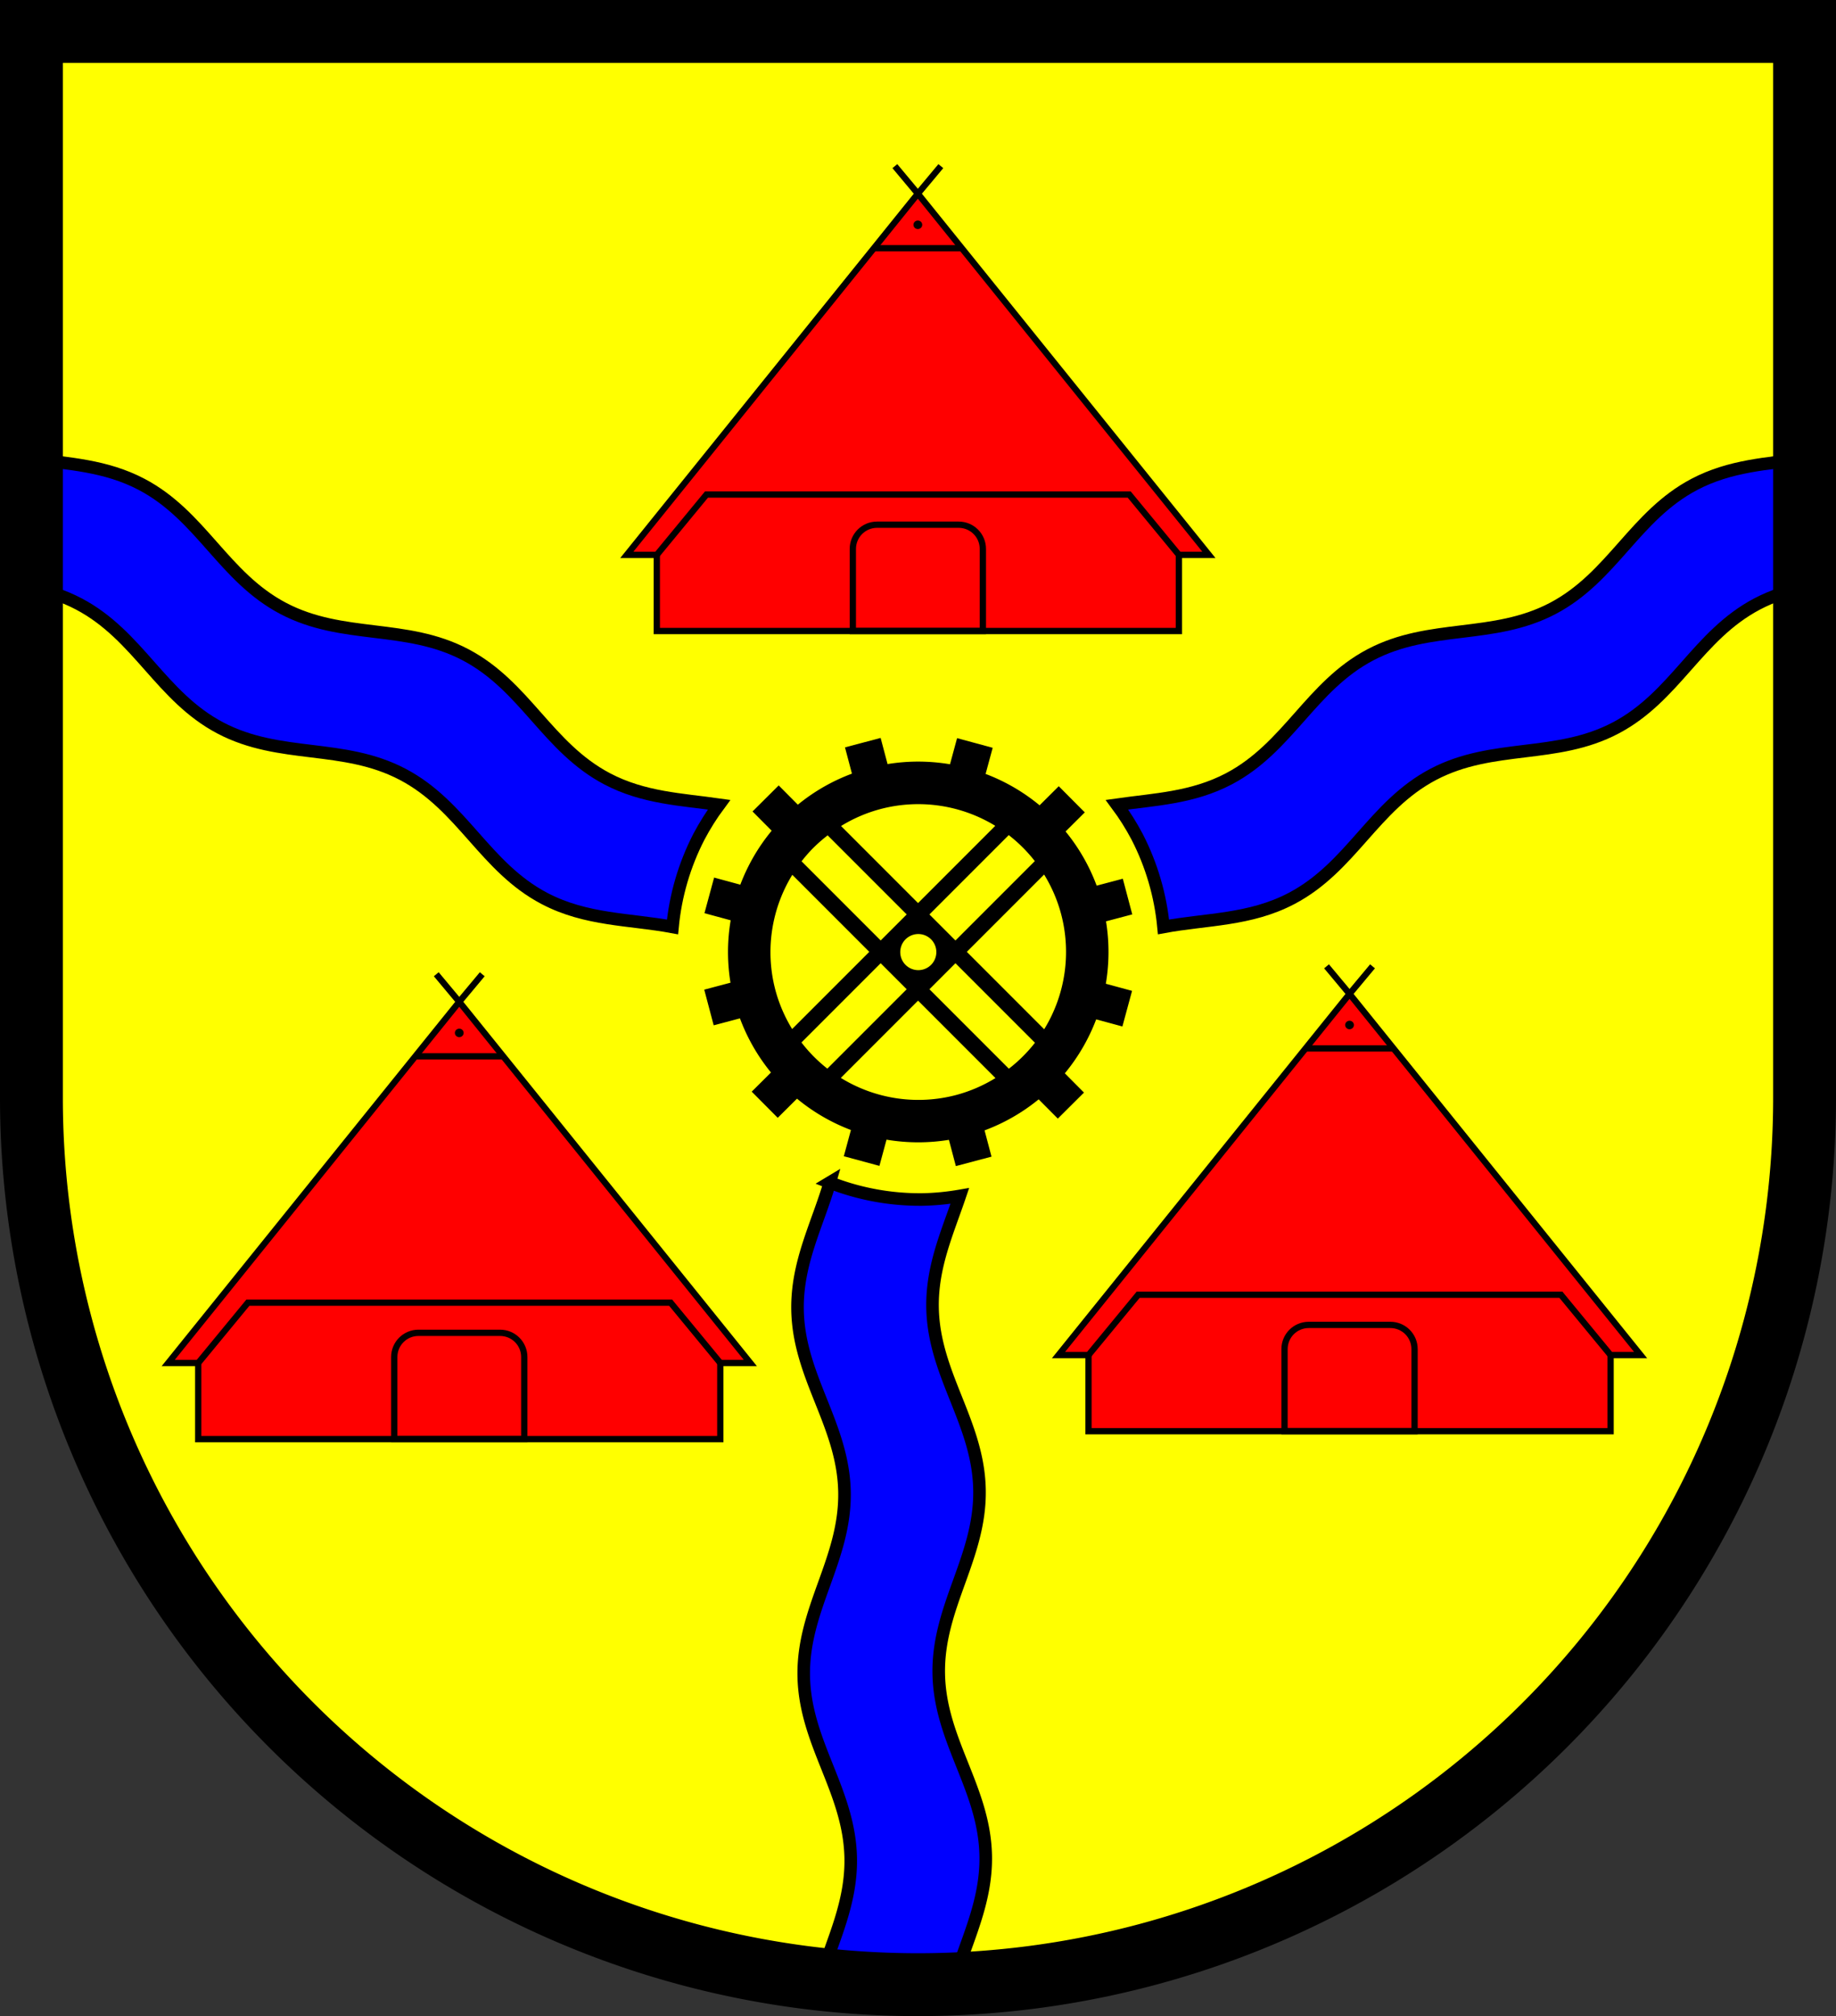
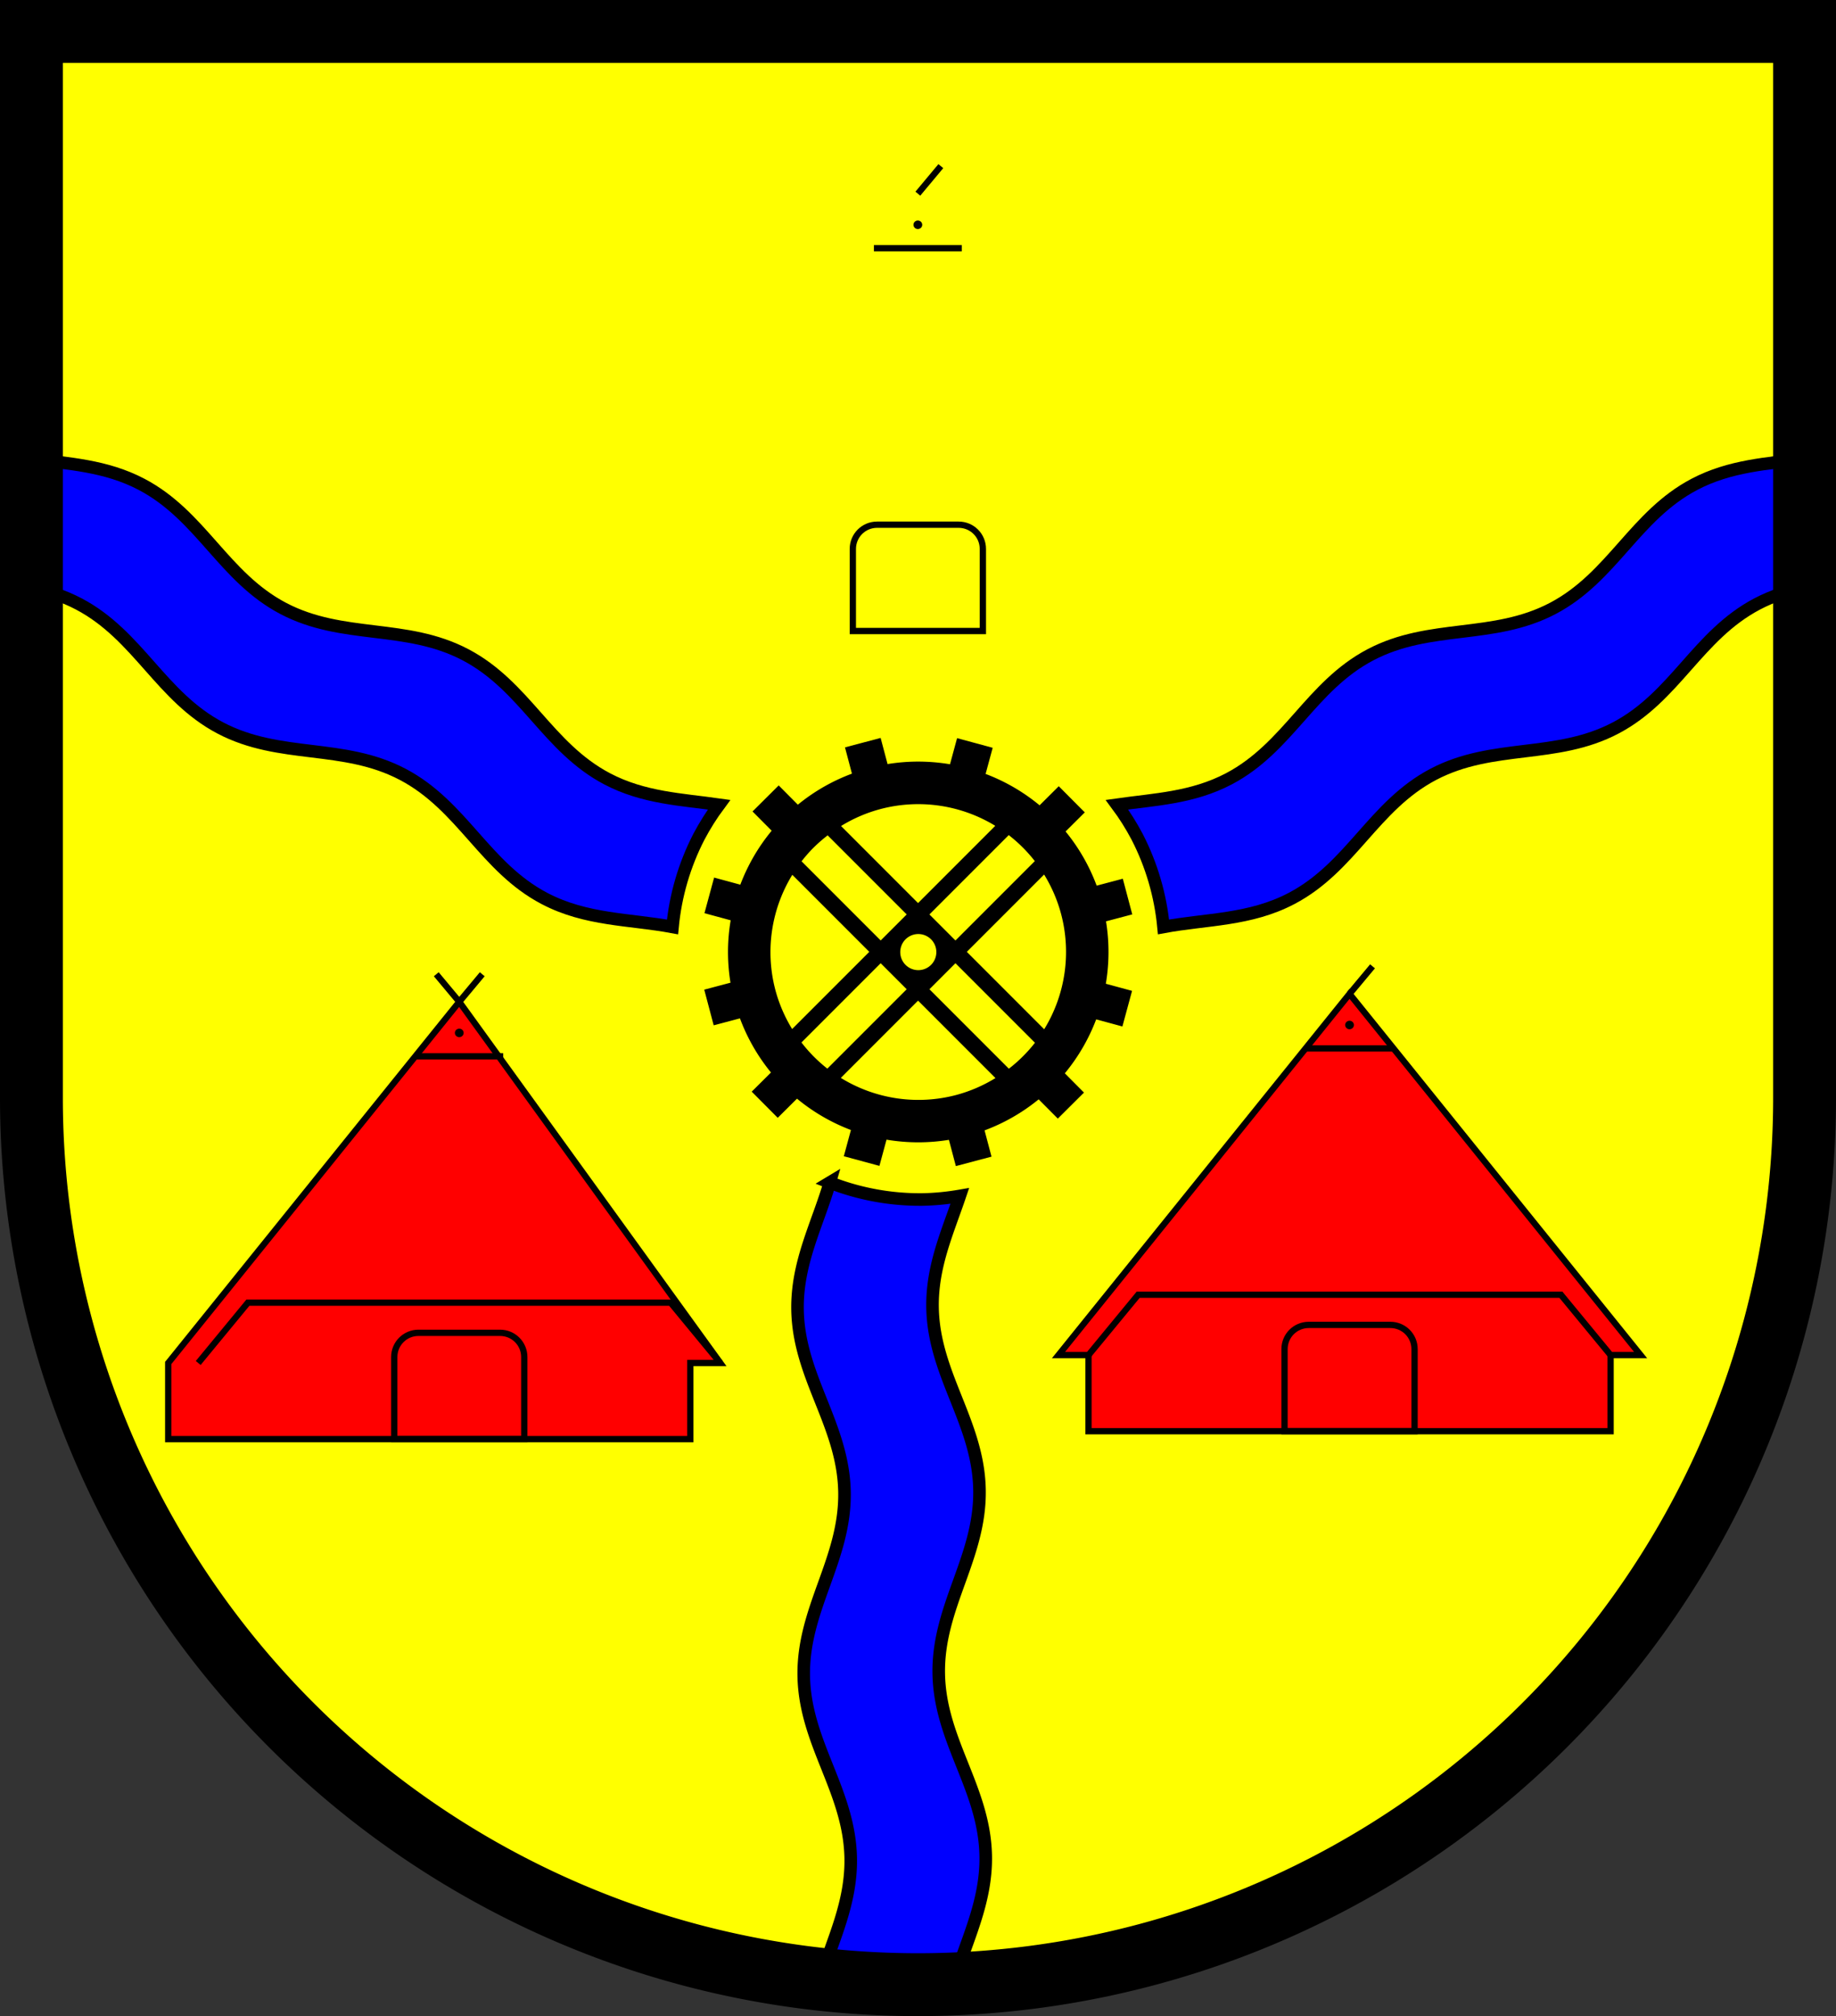
<svg xmlns="http://www.w3.org/2000/svg" xmlns:ns1="http://www.inkscape.org/namespaces/inkscape" xmlns:ns2="http://sodipodi.sourceforge.net/DTD/sodipodi-0.dtd" width="146.045mm" height="160.307mm" viewBox="0 0 146.045 160.307" version="1.1" id="svg2972" ns1:version="1.2.2 (732a01da63, 2022-12-09)" ns2:docname="Wappen Schulendorf2.svg">
  <rect x="0" y="0" width="146.045" height="160.307" fill="#333333" stroke="none" />
  <ns2:namedview id="namedview2974" pagecolor="#ffffff" bordercolor="#666666" borderopacity="1.0" ns1:showpageshadow="2" ns1:pageopacity="0.0" ns1:pagecheckerboard="0" ns1:deskcolor="#d1d1d1" ns1:document-units="mm" showgrid="false" ns1:zoom="0.88346639" ns1:cx="276.18481" ns1:cy="303.91648" ns1:current-layer="layer1" />
  <defs id="defs2969" />
  <g ns1:label="Ebene 1" ns1:groupmode="layer" id="layer1" transform="translate(-531.045,-72.122)">
    <g id="g2928" transform="translate(502.123,-4.577)">
      <path id="path2644" style="fill:#ffff00;stroke:none;stroke-width:5;stroke-linecap:butt;stroke-dasharray:none" d="m 31.422,79.199 v 84.784 a 70.523,70.523 0 0 0 70.522,70.523 70.523,70.523 0 0 0 70.523,-70.522 70.523,70.523 0 0 0 0,-5.2e-4 V 79.199 Z" />
      <path id="path1406" style="fill:#0000ff;fill-opacity:1;stroke:#000000;stroke-width:1;stroke-dasharray:none" d="m 172.468,113.17 c -2.942,0.409 -5.904,0.537 -8.765,2.042 -4.743,2.494 -6.518,7.369 -11.261,9.863 -4.743,2.494 -9.767,1.194 -14.509,3.688 -4.743,2.494 -6.519,7.369 -11.262,9.863 -2.906,1.528 -5.916,1.634 -8.903,2.059 0.6,0.807 1.137,1.659 1.606,2.548 1.151,2.234 1.863,4.667 2.099,7.169 3.407,-0.634 6.871,-0.519 10.195,-2.268 4.743,-2.494 6.519,-7.369 11.262,-9.863 4.743,-2.494 9.766,-1.194 14.509,-3.689 4.743,-2.494 6.518,-7.369 11.261,-9.863 1.24,-0.652 2.5,-1.042 3.768,-1.311 z" />
      <path id="path2630" style="fill:#0000ff;fill-opacity:1;stroke:#000000;stroke-width:1;stroke-dasharray:none" ns1:transform-center-x="44.973534" ns1:transform-center-y="80.61306" d="m 94.928,170.722 c -0.969,3.328 -2.63,6.368 -2.566,10.124 0.091,5.358 3.644,9.139 3.735,14.497 0.091,5.358 -3.332,9.258 -3.241,14.616 0.091,5.358 3.645,9.138 3.736,14.496 0.061,3.547 -1.416,6.456 -2.397,9.571 a 70.523,70.523 0 0 0 7.75,0.48 70.523,70.523 0 0 0 2.823,-0.111 c 0.969,-3.326 2.627,-6.365 2.563,-10.119 -0.09,-5.358 -3.645,-9.138 -3.736,-14.496 -0.091,-5.358 3.333,-9.258 3.241,-14.616 -0.09,-5.358 -3.643,-9.139 -3.735,-14.497 -0.056,-3.282 1.205,-6.018 2.171,-8.877 -0.991,0.172 -1.993,0.268 -2.999,0.287 -2.513,0.021 -5.006,-0.438 -7.346,-1.354 z" />
      <path id="path2700" style="fill:#0000ff;fill-opacity:1;stroke:#000000;stroke-width:1;stroke-dasharray:none" ns1:transform-center-x="83.702905" ns1:transform-center-y="42.928232" d="m 31.422,113.17 v 10.239 c 1.269,0.269 2.528,0.659 3.768,1.311 4.743,2.494 6.519,7.369 11.261,9.863 4.743,2.494 9.766,1.194 14.509,3.689 4.743,2.494 6.519,7.368 11.262,9.863 3.325,1.749 6.788,1.634 10.195,2.268 0.236,-2.502 0.948,-4.935 2.099,-7.169 0.47,-0.889 1.006,-1.741 1.606,-2.548 -2.987,-0.425 -5.998,-0.531 -8.903,-2.059 -4.743,-2.494 -6.519,-7.369 -11.262,-9.863 -4.743,-2.494 -9.767,-1.194 -14.509,-3.688 -4.743,-2.494 -6.518,-7.37 -11.261,-9.863 -2.861,-1.505 -5.823,-1.633 -8.765,-2.042 z" />
      <path id="path2762" style="fill:none;stroke:#000000;stroke-width:5;stroke-linecap:butt;stroke-dasharray:none" d="m 31.422,79.199 v 84.784 a 70.523,70.523 0 0 0 70.522,70.523 70.523,70.523 0 0 0 70.523,-70.522 70.523,70.523 0 0 0 0,-5.2e-4 V 79.199 Z" />
      <path id="path1383" style="fill:#000000;stroke:none;stroke-width:0.1;stroke-linecap:butt;stroke-dasharray:none" d="m 88.782,141.221 1.523,1.532 a 15.141,15.141 0 0 0 -2.494,4.29 l -2.085,-0.565 -0.768,2.832 2.085,0.565 a 15.141,15.141 0 0 0 -0.014,4.962 l -2.088,0.553 0.752,2.836 2.088,-0.553 a 15.141,15.141 0 0 0 2.469,4.304 l -1.532,1.523 2.069,2.08 1.532,-1.523 a 15.141,15.141 0 0 0 4.29,2.493 l -0.565,2.085 2.832,0.767 0.565,-2.085 a 15.141,15.141 0 0 0 4.962,0.014 l 0.553,2.088 2.836,-0.751 -0.553,-2.088 a 15.141,15.141 0 0 0 4.304,-2.469 l 1.524,1.532 2.08,-2.069 -1.523,-1.532 a 15.141,15.141 0 0 0 2.494,-4.29 l 2.085,0.565 0.768,-2.831 -2.086,-0.566 a 15.141,15.141 0 0 0 0.015,-4.962 l 2.088,-0.553 -0.752,-2.836 -2.08,0.551 a 15.141,15.141 0 0 0 -2.472,-4.307 l 1.527,-1.518 -2.069,-2.08 -1.525,1.517 a 15.141,15.141 0 0 0 -4.295,-2.496 l 0.563,-2.077 -2.832,-0.767 -0.563,2.077 a 15.141,15.141 0 0 0 -4.967,-0.015 l -0.551,-2.08 -2.835,0.752 0.553,2.088 a 15.141,15.141 0 0 0 -4.304,2.469 l -1.523,-1.532 z m 4.639,3.098 a 11.759,11.759 0 0 1 1.337,-1.198 l 6.288,6.288 -2.07,2.07 -6.294,-6.294 a 11.759,11.759 0 0 1 0.74,-0.866 z m 2.402,-1.941 a 11.759,11.759 0 0 1 3.131,-1.347 11.759,11.759 0 0 1 9.137,1.332 l -6.142,6.142 z m -3.877,3.881 6.124,6.124 -6.138,6.138 a 11.759,11.759 0 0 1 -1.335,-3.112 11.759,11.759 0 0 1 1.349,-9.15 z m 0.728,13.33 6.301,-6.301 2.07,2.07 -6.312,6.312 a 11.759,11.759 0 0 1 -2.059,-2.081 z m 10.18,-10.18 6.308,-6.308 a 11.759,11.759 0 0 1 2.074,2.067 l -6.312,6.312 z m -1.9,1.979 a 1.435,1.435 0 0 1 2.029,1e-5 1.435,1.435 0 0 1 3.7e-4,2.03 1.435,1.435 0 0 1 -2.03,0 1.435,1.435 0 0 1 3.8e-4,-2.03 z m -5.148,11.018 6.143,-6.143 6.157,6.157 a 11.759,11.759 0 0 1 -3.13,1.347 11.759,11.759 0 0 1 -9.17,-1.36 z m 7.048,-7.048 2.07,-2.07 6.324,6.324 a 11.759,11.759 0 0 1 -2.076,2.064 z m 2.974,-2.974 6.148,-6.148 a 11.759,11.759 0 0 1 1.355,3.152 11.759,11.759 0 0 1 -1.348,9.151 z" />
      <g id="g1305" transform="translate(-35.617,62.452)">
-         <path id="path929" style="fill:#ff0000;stroke:#000000;stroke-width:0.5;stroke-linecap:round;stroke-dasharray:none" d="M 101.071,93.903 77.92,122.622 h 2.386 v 6.056 h 20.765 20.765 v -6.056 h 2.387 z" />
+         <path id="path929" style="fill:#ff0000;stroke:#000000;stroke-width:0.5;stroke-linecap:round;stroke-dasharray:none" d="M 101.071,93.903 77.92,122.622 v 6.056 h 20.765 20.765 v -6.056 h 2.387 z" />
        <path style="fill:none;stroke:#000000;stroke-width:0.5;stroke-linecap:butt;stroke-dasharray:none" d="m 121.836,122.623 -3.953,-4.798 H 101.071 84.259 l -3.953,4.798" id="path1099" ns2:nodetypes="ccccc" />
        <path style="fill:none;stroke:#000000;stroke-width:0.5;stroke-linecap:butt;stroke-dasharray:none" d="m 97.575,98.24 h 6.992" id="path1162" />
        <ellipse style="fill:#000000;stroke:none;stroke-width:0.5;stroke-linecap:butt;stroke-dasharray:none" id="path1216" cx="101.071" cy="96.377" rx="0.349" ry="0.339" />
        <path style="fill:none;stroke:#000000;stroke-width:0.5;stroke-linecap:butt;stroke-dasharray:none" d="m 101.071,93.903 -1.829,-2.191" id="path1218" ns2:nodetypes="cc" />
        <path style="fill:none;stroke:#000000;stroke-width:0.5;stroke-linecap:butt;stroke-dasharray:none" d="m 101.071,93.903 1.829,-2.191" id="path1220" ns2:nodetypes="cc" ns1:transform-center-x="-0.91436027" ns1:transform-center-y="2.3006488" />
        <path id="rect1292" style="fill:none;stroke:#000000;stroke-width:0.5" d="m 97.827,120.224 c -1.068,0 -1.927,0.859 -1.927,1.927 v 6.528 h 10.343 v -6.528 c 0,-1.068 -0.859,-1.927 -1.927,-1.927 z" />
      </g>
      <g id="g2804" transform="translate(35.2,61.823)">
        <path id="path2790" style="fill:#ff0000;stroke:#000000;stroke-width:0.5;stroke-linecap:round;stroke-dasharray:none" d="M 101.071,93.903 77.92,122.622 h 2.386 v 6.056 h 20.765 20.765 v -6.056 h 2.387 z" />
        <path style="fill:none;stroke:#000000;stroke-width:0.5;stroke-linecap:butt;stroke-dasharray:none" d="m 121.836,122.623 -3.953,-4.798 H 101.071 84.259 l -3.953,4.798" id="path2792" ns2:nodetypes="ccccc" />
        <path style="fill:none;stroke:#000000;stroke-width:0.5;stroke-linecap:butt;stroke-dasharray:none" d="m 97.575,98.24 h 6.992" id="path2794" />
        <ellipse style="fill:#000000;stroke:none;stroke-width:0.5;stroke-linecap:butt;stroke-dasharray:none" id="ellipse2796" cx="101.071" cy="96.377" rx="0.349" ry="0.339" />
-         <path style="fill:none;stroke:#000000;stroke-width:0.5;stroke-linecap:butt;stroke-dasharray:none" d="m 101.071,93.903 -1.829,-2.191" id="path2798" ns2:nodetypes="cc" />
        <path style="fill:none;stroke:#000000;stroke-width:0.5;stroke-linecap:butt;stroke-dasharray:none" d="m 101.071,93.903 1.829,-2.191" id="path2800" ns2:nodetypes="cc" ns1:transform-center-x="-0.91436027" ns1:transform-center-y="2.3006488" />
        <path id="path2802" style="fill:none;stroke:#000000;stroke-width:0.5" d="m 97.827,120.224 c -1.068,0 -1.927,0.859 -1.927,1.927 v 6.528 h 10.343 v -6.528 c 0,-1.068 -0.859,-1.927 -1.927,-1.927 z" />
      </g>
      <g id="g2854" transform="translate(0.861,-1.804)">
-         <path id="path2840" style="fill:#ff0000;stroke:#000000;stroke-width:0.5;stroke-linecap:round;stroke-dasharray:none" d="M 101.071,93.903 77.92,122.622 h 2.386 v 6.056 h 20.765 20.765 v -6.056 h 2.387 z" />
-         <path style="fill:none;stroke:#000000;stroke-width:0.5;stroke-linecap:butt;stroke-dasharray:none" d="m 121.836,122.623 -3.953,-4.798 H 101.071 84.259 l -3.953,4.798" id="path2842" ns2:nodetypes="ccccc" />
        <path style="fill:none;stroke:#000000;stroke-width:0.5;stroke-linecap:butt;stroke-dasharray:none" d="m 97.575,98.24 h 6.992" id="path2844" />
        <ellipse style="fill:#000000;stroke:none;stroke-width:0.5;stroke-linecap:butt;stroke-dasharray:none" id="ellipse2846" cx="101.071" cy="96.377" rx="0.349" ry="0.339" />
-         <path style="fill:none;stroke:#000000;stroke-width:0.5;stroke-linecap:butt;stroke-dasharray:none" d="m 101.071,93.903 -1.829,-2.191" id="path2848" ns2:nodetypes="cc" />
        <path style="fill:none;stroke:#000000;stroke-width:0.5;stroke-linecap:butt;stroke-dasharray:none" d="m 101.071,93.903 1.829,-2.191" id="path2850" ns2:nodetypes="cc" ns1:transform-center-x="-0.91436027" ns1:transform-center-y="2.3006488" />
        <path id="path2852" style="fill:none;stroke:#000000;stroke-width:0.5" d="m 97.827,120.224 c -1.068,0 -1.927,0.859 -1.927,1.927 v 6.528 h 10.343 v -6.528 c 0,-1.068 -0.859,-1.927 -1.927,-1.927 z" />
      </g>
    </g>
  </g>
</svg>